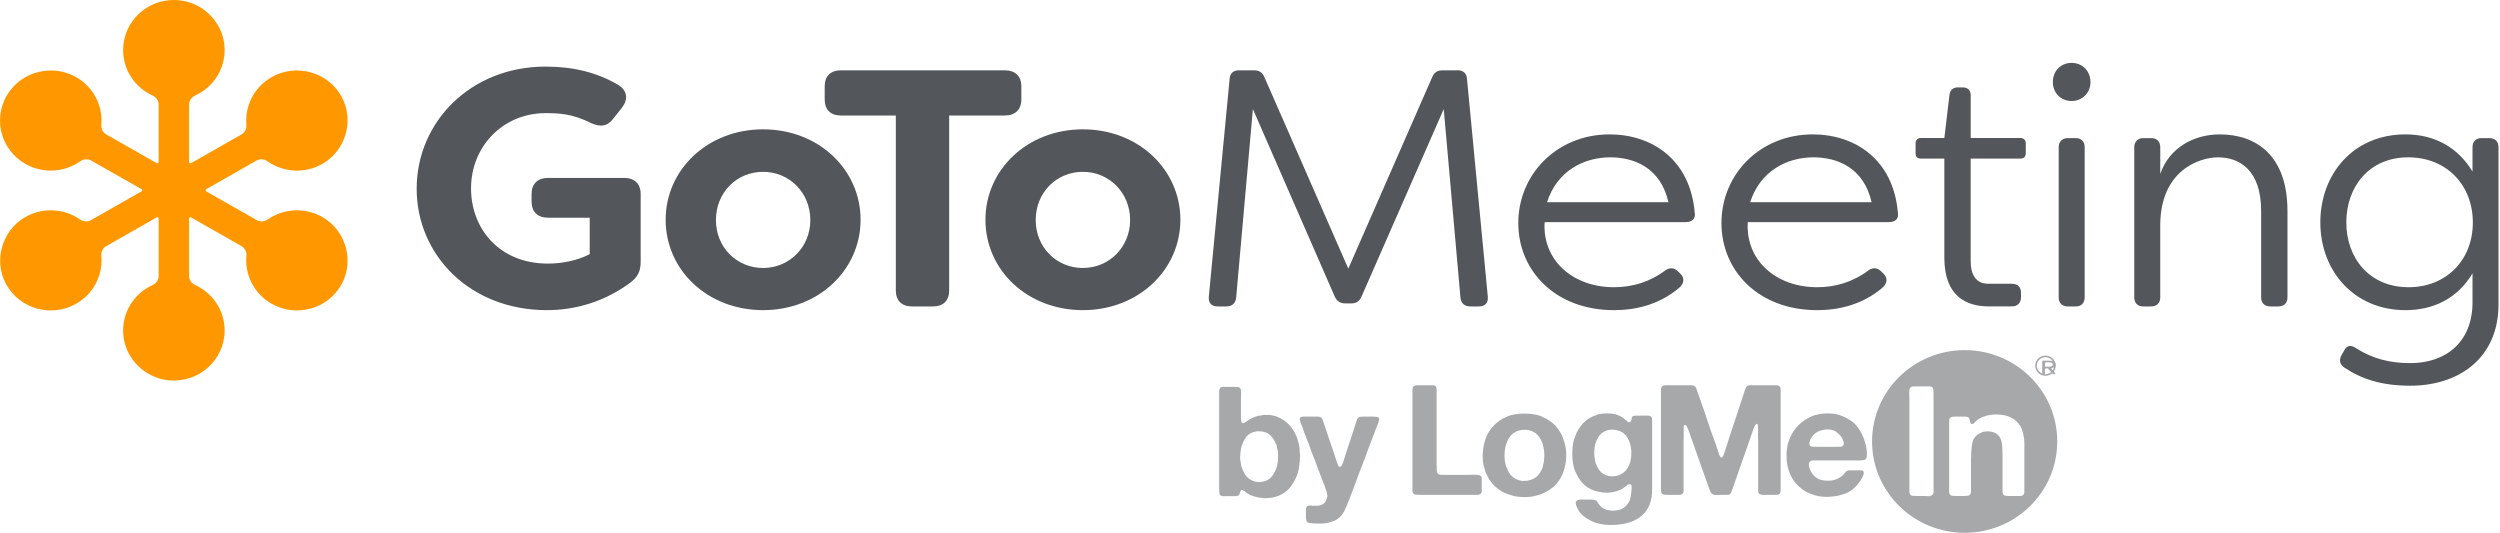
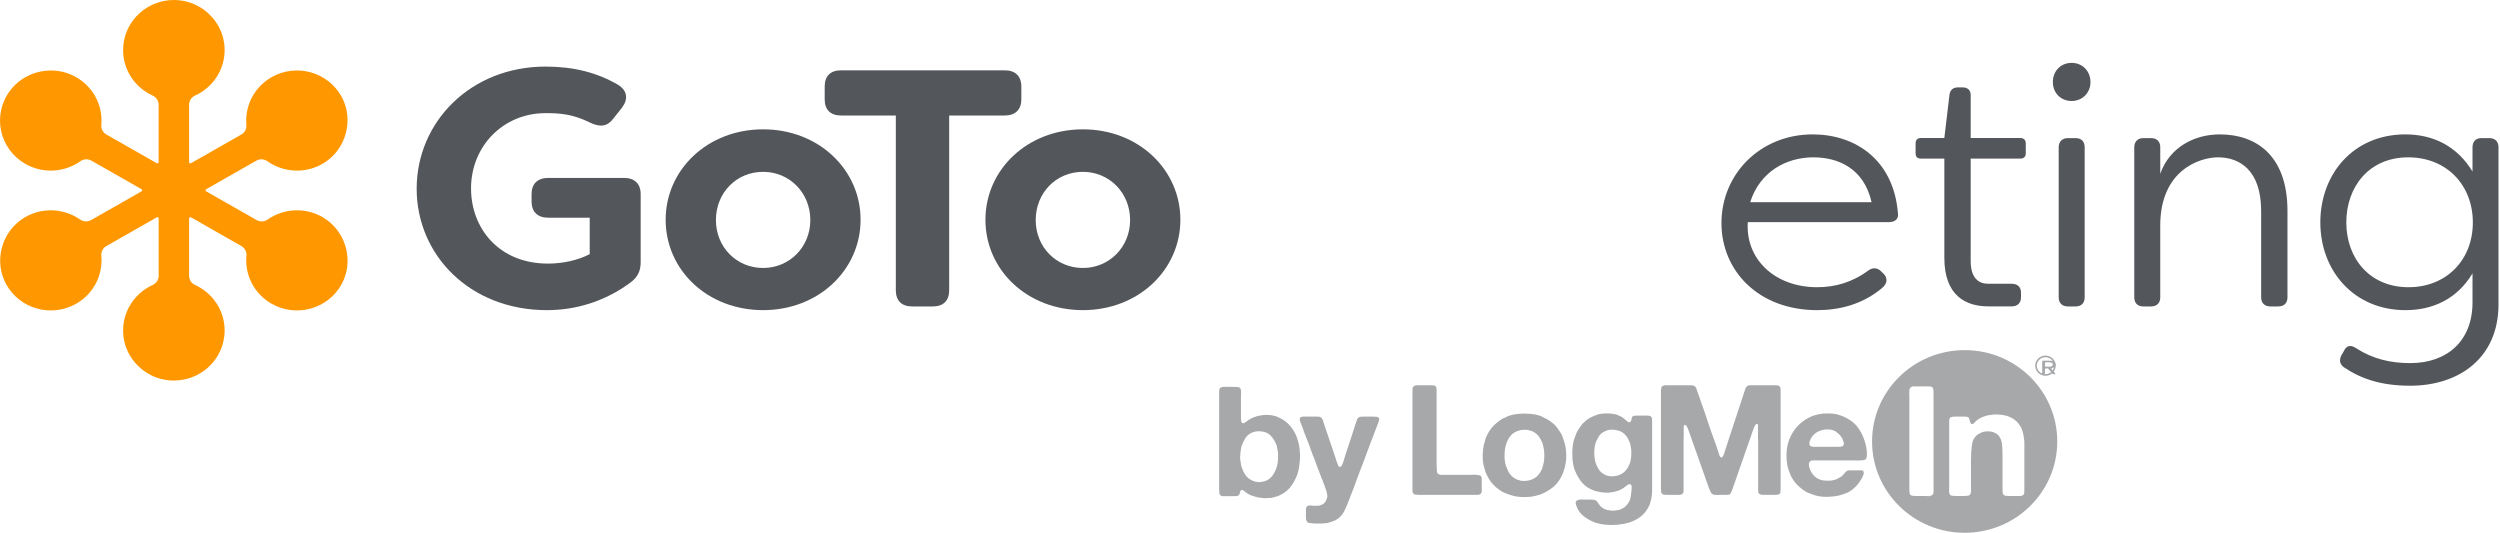
<svg xmlns="http://www.w3.org/2000/svg" width="183px" height="39px" viewBox="0 0 183 39" version="1.1">
  <title>LMI_GoToMeeting_Orange_HEX</title>
  <desc>Created with Sketch.</desc>
  <g id="Page-1" stroke="none" stroke-width="1" fill="none" fill-rule="evenodd">
    <g id="Logos" fill-rule="nonzero">
      <g id="LMI_GoToMeeting_Orange_HEX">
        <g id="Group">
          <g transform="translate(30.5, 4.457)" fill="#53565A">
            <path d="M15.17,8.566 L9.638,8.566 C8.862,8.566 8.411,8.986 8.411,9.751 L8.411,10.294 C8.411,11.06 8.862,11.48 9.638,11.48 L12.667,11.48 L12.667,14.147 C11.766,14.616 10.639,14.838 9.613,14.838 C6.008,14.838 3.98,12.245 3.98,9.332 C3.98,6.27 6.308,3.825 9.437,3.825 C10.439,3.825 11.415,3.874 12.742,4.541 C13.443,4.862 13.968,4.813 14.419,4.195 L15.045,3.405 C15.496,2.788 15.421,2.171 14.744,1.751 C13.217,0.862 11.515,0.417 9.437,0.417 C3.955,0.417 0,4.467 0,9.356 C0,14.196 3.88,18.246 9.537,18.246 C11.615,18.246 13.744,17.629 15.621,16.246 C16.197,15.826 16.397,15.357 16.397,14.74 L16.397,9.752 C16.397,8.986 15.946,8.566 15.17,8.566 Z" id="Path" />
            <path d="M25.361,5.01 C21.28,5.01 18.226,7.973 18.226,11.628 C18.226,15.307 21.28,18.245 25.361,18.245 C29.441,18.245 32.495,15.282 32.495,11.628 C32.495,7.973 29.441,5.01 25.361,5.01 Z M25.361,15.159 C23.408,15.159 21.906,13.628 21.906,11.652 C21.906,9.652 23.408,8.121 25.361,8.121 C27.288,8.121 28.816,9.652 28.816,11.652 C28.815,13.628 27.288,15.159 25.361,15.159 Z" id="Shape" />
            <path d="M44.262,2.812 L44.262,1.874 C44.262,1.109 43.812,0.689 43.035,0.689 L31.069,0.689 C30.293,0.689 29.867,1.109 29.867,1.874 L29.867,2.812 C29.867,3.578 30.293,3.998 31.069,3.998 L35.074,3.998 L35.074,16.789 C35.074,17.554 35.5,17.975 36.276,17.975 L37.778,17.975 C38.555,17.975 38.98,17.554 38.98,16.789 L38.98,3.998 L43.035,3.998 C43.811,3.998 44.262,3.578 44.262,2.812 Z" id="Path" />
            <path d="M48.769,5.01 C44.688,5.01 41.634,7.973 41.634,11.628 C41.634,15.307 44.688,18.245 48.769,18.245 C52.849,18.245 55.904,15.282 55.904,11.628 C55.904,7.973 52.849,5.01 48.769,5.01 Z M48.769,15.159 C46.816,15.159 45.314,13.628 45.314,11.652 C45.314,9.652 46.816,8.121 48.769,8.121 C50.696,8.121 52.224,9.652 52.224,11.652 C52.223,13.628 50.696,15.159 48.769,15.159 Z" id="Shape" />
-             <path d="M76.207,0.689 L75.105,0.689 C74.73,0.689 74.479,0.837 74.329,1.207 L68.196,15.208 L62.062,1.207 C61.912,0.837 61.663,0.689 61.287,0.689 L60.185,0.689 C59.785,0.689 59.534,0.911 59.509,1.306 L57.983,17.283 C57.957,17.727 58.183,17.974 58.633,17.974 L59.259,17.974 C59.685,17.974 59.935,17.752 59.985,17.357 L61.212,3.528 L67.195,17.233 C67.345,17.579 67.596,17.752 67.971,17.752 L68.422,17.752 C68.797,17.752 69.022,17.579 69.172,17.233 L75.181,3.528 L76.408,17.357 C76.458,17.752 76.708,17.974 77.133,17.974 L77.759,17.974 C78.21,17.974 78.435,17.727 78.41,17.283 L76.883,1.306 C76.857,0.911 76.608,0.689 76.207,0.689 Z" id="Path" />
-             <path d="M87.323,5.38 C83.468,5.38 80.639,8.294 80.639,11.875 C80.639,15.357 83.342,18.246 87.649,18.246 C89.226,18.246 90.928,17.851 92.38,16.641 C92.806,16.295 92.806,15.9 92.53,15.603 L92.33,15.406 C92.055,15.134 91.729,15.11 91.403,15.332 C90.252,16.196 88.975,16.567 87.649,16.567 C84.569,16.567 82.392,14.542 82.567,11.801 L92.906,11.801 C93.357,11.801 93.632,11.554 93.556,11.134 C93.231,7.183 90.377,5.38 87.323,5.38 Z M82.742,10.344 C83.468,8.072 85.421,7.06 87.373,7.06 C89.101,7.06 91.053,7.801 91.629,10.344 L82.742,10.344 Z" id="Shape" />
            <path d="M102.194,5.38 C98.339,5.38 95.51,8.294 95.51,11.875 C95.51,15.357 98.214,18.246 102.52,18.246 C104.097,18.246 105.799,17.851 107.251,16.641 C107.677,16.295 107.677,15.9 107.401,15.603 L107.201,15.406 C106.926,15.134 106.6,15.11 106.274,15.332 C105.123,16.196 103.846,16.567 102.52,16.567 C99.44,16.567 97.263,14.542 97.438,11.801 L107.777,11.801 C108.228,11.801 108.503,11.554 108.427,11.134 C108.102,7.183 105.248,5.38 102.194,5.38 Z M97.613,10.344 C98.339,8.072 100.292,7.06 102.244,7.06 C103.972,7.06 105.924,7.801 106.5,10.344 L97.613,10.344 Z" id="Shape" />
            <path d="M121.447,5.652 L120.871,5.652 C120.446,5.652 120.196,5.924 120.196,6.319 L120.196,17.308 C120.196,17.727 120.446,17.975 120.871,17.975 L121.447,17.975 C121.848,17.975 122.098,17.728 122.098,17.308 L122.098,6.319 C122.098,5.899 121.847,5.652 121.447,5.652 Z" id="Path" />
            <path d="M121.147,0.145 C120.345,0.145 119.77,0.738 119.77,1.553 C119.77,2.343 120.345,2.936 121.147,2.936 C121.922,2.936 122.523,2.343 122.523,1.553 C122.524,0.738 121.923,0.145 121.147,0.145 Z" id="Path" />
            <path d="M131.986,5.38 C130.134,5.38 128.307,6.319 127.631,8.27 L127.631,6.319 C127.631,5.899 127.38,5.652 126.955,5.652 L126.379,5.652 C125.979,5.652 125.728,5.924 125.728,6.319 L125.728,17.307 C125.728,17.727 125.979,17.974 126.379,17.974 L126.955,17.974 C127.38,17.974 127.631,17.727 127.631,17.307 L127.631,11.998 C127.655,8.022 130.485,7.06 131.861,7.06 C133.439,7.06 135.016,7.998 135.016,10.986 L135.016,17.307 C135.016,17.727 135.266,17.974 135.692,17.974 L136.267,17.974 C136.693,17.974 136.943,17.727 136.943,17.307 L136.943,10.986 C136.943,6.911 134.64,5.38 131.986,5.38 Z" id="Path" />
            <path d="M151.714,5.652 L151.138,5.652 C150.712,5.652 150.488,5.924 150.488,6.319 L150.488,8.097 C149.361,6.245 147.609,5.38 145.581,5.38 C141.75,5.38 139.348,8.294 139.348,11.825 C139.348,15.357 141.801,18.246 145.581,18.246 C147.584,18.246 149.361,17.431 150.488,15.554 L150.488,17.678 C150.488,20.493 148.635,22.123 145.932,22.123 C144.505,22.123 143.203,21.827 141.976,21.037 C141.575,20.765 141.275,20.814 141.075,21.234 L140.9,21.531 C140.699,21.901 140.774,22.222 141.1,22.445 C142.351,23.284 143.828,23.778 145.931,23.778 C149.461,23.778 152.39,21.778 152.39,17.827 L152.39,6.319 C152.39,5.899 152.139,5.652 151.714,5.652 Z M145.806,16.567 C142.927,16.567 141.25,14.418 141.25,11.825 C141.25,9.232 142.902,7.06 145.781,7.06 C148.61,7.06 150.512,9.109 150.512,11.825 C150.512,14.591 148.56,16.567 145.806,16.567 Z" id="Shape" />
            <path d="M117.387,5.645 L113.755,5.645 L113.755,2.507 C113.755,2.137 113.529,1.939 113.153,1.939 L112.828,1.939 C112.477,1.939 112.252,2.112 112.201,2.483 L111.826,5.645 L110.122,5.645 C109.847,5.645 109.721,5.793 109.721,6.041 L109.721,6.757 C109.721,7.029 109.847,7.153 110.122,7.153 L111.826,7.153 L111.826,14.42 C111.826,17.204 113.42,17.969 115.036,17.969 L116.761,17.969 C117.187,17.969 117.437,17.722 117.437,17.303 L117.437,16.956 C117.437,16.561 117.187,16.314 116.761,16.314 L115.036,16.314 C114.36,16.314 113.754,15.928 113.754,14.646 L113.754,7.152 L117.386,7.152 C117.637,7.152 117.786,7.029 117.786,6.756 L117.786,6.04 C117.787,5.793 117.637,5.645 117.387,5.645 Z" id="Path" />
          </g>
          <path d="M23.663,15.925 C22.353,15.143 20.758,15.254 19.589,16.069 C19.351,16.235 19.039,16.254 18.787,16.11 L15.096,14.008 C15.034,13.973 15.034,13.885 15.096,13.849 L18.766,11.759 C19.02,11.614 19.334,11.635 19.573,11.803 C20.739,12.627 22.341,12.744 23.656,11.963 C25.329,10.969 25.936,8.777 25.007,7.082 C24.007,5.259 21.687,4.62 19.88,5.649 C18.59,6.384 17.916,7.767 18.036,9.14 C18.061,9.426 17.922,9.7 17.671,9.844 L13.981,11.945 C13.919,11.98 13.842,11.936 13.842,11.865 L13.842,7.661 C13.842,7.374 14.015,7.116 14.28,6.996 C15.681,6.36 16.612,4.888 16.417,3.229 C16.222,1.561 14.844,0.209 13.153,0.023 C10.91,-0.222 9.011,1.503 9.011,3.665 C9.011,5.142 9.897,6.415 11.173,6.995 C11.439,7.116 11.612,7.373 11.612,7.661 L11.612,11.865 C11.612,11.936 11.535,11.98 11.473,11.945 L7.783,9.843 C7.532,9.7 7.392,9.426 7.418,9.141 C7.55,7.631 6.724,6.109 5.172,5.45 C3.611,4.787 1.74,5.288 0.733,6.638 C-0.605,8.431 -0.04,10.916 1.859,11.998 C3.162,12.74 4.731,12.614 5.881,11.803 C6.12,11.634 6.434,11.614 6.689,11.758 L10.359,13.848 C10.421,13.883 10.421,13.972 10.359,14.007 L6.668,16.109 C6.415,16.253 6.103,16.234 5.865,16.068 C4.698,15.253 3.102,15.143 1.792,15.924 C0.124,16.92 -0.48,19.109 0.447,20.801 C1.447,22.624 3.767,23.263 5.575,22.233 C6.872,21.495 7.546,20.102 7.417,18.721 C7.391,18.434 7.529,18.157 7.782,18.014 L11.473,15.911 C11.535,15.876 11.613,15.92 11.613,15.991 L11.613,20.195 C11.613,20.482 11.44,20.74 11.175,20.86 C9.774,21.496 8.843,22.968 9.037,24.627 C9.232,26.295 10.61,27.647 12.302,27.833 C14.545,28.078 16.443,26.353 16.443,24.191 C16.443,22.714 15.557,21.441 14.281,20.861 C14.016,20.74 13.842,20.483 13.842,20.195 L13.842,15.991 C13.842,15.92 13.92,15.876 13.982,15.911 L17.673,18.014 C17.926,18.158 18.065,18.434 18.038,18.721 C17.909,20.102 18.584,21.495 19.88,22.233 C21.688,23.263 24.008,22.624 25.008,20.801 C25.935,19.11 25.331,16.921 23.663,15.925 Z" id="Path" fill="#FF9800" />
        </g>
        <g id="Group" transform="translate(89.241, 25.629)" fill="#A7A8AA">
          <g transform="translate(14.12, 0)">
            <path d="M46.943,1.283 C46.93,1.29 46.917,1.293 46.903,1.297 C46.889,1.3 46.873,1.305 46.858,1.308 C46.843,1.316 46.828,1.321 46.819,1.327 C46.807,1.334 46.798,1.342 46.797,1.352 C46.797,1.357 46.797,1.362 46.798,1.366 C46.802,1.372 46.805,1.374 46.807,1.379 C46.814,1.391 46.819,1.402 46.828,1.41 C46.838,1.418 46.845,1.429 46.856,1.439 L47.04,1.652 C47.051,1.664 47.059,1.674 47.069,1.686 C47.077,1.696 47.087,1.708 47.09,1.72 C47.099,1.735 47.095,1.75 47.082,1.761 C47.074,1.763 47.065,1.767 47.065,1.767 C47.057,1.767 47.045,1.767 47.034,1.768 C47.019,1.771 47.001,1.771 46.982,1.768 C46.972,1.767 46.959,1.764 46.954,1.764 C46.941,1.764 46.936,1.762 46.925,1.758 C46.908,1.75 46.892,1.737 46.882,1.722 C46.869,1.709 46.858,1.694 46.843,1.684 L46.653,1.451 C46.633,1.434 46.621,1.416 46.608,1.398 C46.592,1.379 46.57,1.363 46.55,1.348 C46.534,1.342 46.524,1.341 46.505,1.339 C46.487,1.339 46.466,1.337 46.448,1.337 L46.42,1.337 C46.403,1.341 46.389,1.342 46.378,1.345 C46.367,1.348 46.354,1.351 46.347,1.358 C46.338,1.372 46.333,1.387 46.33,1.404 C46.33,1.424 46.33,1.445 46.33,1.463 L46.33,1.649 C46.33,1.666 46.33,1.684 46.33,1.698 C46.333,1.715 46.33,1.729 46.322,1.743 C46.32,1.75 46.307,1.757 46.292,1.762 C46.275,1.768 46.262,1.769 46.244,1.769 C46.227,1.771 46.211,1.769 46.193,1.769 C46.178,1.768 46.163,1.765 46.15,1.759 C46.144,1.752 46.14,1.749 46.132,1.738 C46.132,1.732 46.129,1.723 46.129,1.717 L46.129,1.702 C46.126,1.697 46.126,1.684 46.126,1.672 C46.126,1.662 46.129,1.652 46.129,1.64 L46.129,0.864 C46.129,0.851 46.129,0.837 46.129,0.825 C46.129,0.812 46.129,0.801 46.139,0.792 C46.149,0.781 46.157,0.777 46.177,0.771 C46.182,0.771 46.187,0.771 46.19,0.771 L46.204,0.771 L46.527,0.771 C46.623,0.771 46.709,0.771 46.776,0.777 C46.853,0.779 46.911,0.797 46.973,0.828 C46.995,0.837 47.018,0.851 47.033,0.864 C47.064,0.896 47.088,0.935 47.098,0.976 L47.105,1.02 L47.105,1.041 C47.112,1.055 47.112,1.073 47.105,1.092 C47.102,1.117 47.095,1.133 47.092,1.143 C47.078,1.177 47.059,1.206 47.033,1.227 C47.008,1.245 46.979,1.266 46.943,1.283 Z M46.511,1.214 C46.55,1.214 46.587,1.214 46.618,1.212 C46.657,1.212 46.69,1.208 46.719,1.206 C46.752,1.2 46.774,1.194 46.802,1.187 C46.825,1.179 46.845,1.166 46.862,1.148 C46.878,1.132 46.893,1.109 46.897,1.088 C46.906,1.07 46.909,1.05 46.904,1.029 C46.897,1.008 46.896,0.992 46.886,0.98 C46.871,0.954 46.844,0.934 46.815,0.92 C46.779,0.91 46.751,0.901 46.702,0.895 C46.66,0.892 46.616,0.888 46.567,0.888 C46.513,0.888 46.465,0.888 46.417,0.888 C46.417,0.888 46.41,0.888 46.406,0.889 C46.4,0.892 46.397,0.892 46.391,0.892 C46.373,0.895 46.357,0.904 46.349,0.913 C46.342,0.919 46.342,0.927 46.34,0.931 C46.339,0.938 46.339,0.943 46.335,0.949 L46.335,0.974 C46.332,0.982 46.329,0.992 46.332,1.002 C46.332,1.012 46.332,1.021 46.332,1.033 C46.332,1.056 46.332,1.084 46.332,1.118 C46.33,1.15 46.335,1.175 46.349,1.188 C46.363,1.205 46.385,1.212 46.417,1.212 C46.449,1.214 46.48,1.214 46.511,1.214 Z" id="Shape" />
            <path d="M46.367,1.88 C45.953,1.88 45.617,1.548 45.617,1.139 C45.617,0.731 45.954,0.4 46.367,0.4 C46.782,0.4 47.117,0.731 47.117,1.139 C47.117,1.548 46.782,1.88 46.367,1.88 Z M46.367,0.517 C46.019,0.517 45.735,0.796 45.735,1.139 C45.735,1.481 46.019,1.762 46.367,1.762 C46.715,1.762 46.999,1.481 46.999,1.139 C46.999,0.796 46.715,0.517 46.367,0.517 Z" id="Shape" />
            <path d="M5.1,10.12 L5.1,9.602 C5.1,9.527 5.1,9.456 5.1,9.388 C5.1,9.321 5.081,9.265 5.042,9.218 C5.02,9.191 4.971,9.167 4.898,9.153 C4.826,9.137 4.749,9.128 4.664,9.123 C4.581,9.12 4.493,9.12 4.405,9.123 C4.311,9.128 4.234,9.13 4.173,9.13 L2.635,9.13 C2.482,9.13 2.325,9.13 2.166,9.13 C2.005,9.13 1.898,9.079 1.844,8.983 C1.831,8.945 1.822,8.903 1.818,8.852 C1.812,8.805 1.811,8.753 1.811,8.702 L1.811,8.588 C1.811,8.52 1.802,8.499 1.804,8.443 C1.809,8.388 1.798,8.309 1.798,8.251 L1.798,7.584 L1.798,4.172 L1.798,3.145 C1.798,3.049 1.798,2.957 1.798,2.872 C1.798,2.785 1.781,2.716 1.743,2.663 C1.703,2.611 1.645,2.582 1.564,2.578 C1.485,2.575 1.404,2.573 1.318,2.573 L0.35,2.573 C0.333,2.579 0.319,2.582 0.306,2.578 C0.289,2.575 0.273,2.577 0.257,2.583 C0.167,2.606 0.107,2.644 0.076,2.697 C0.054,2.734 0.04,2.787 0.036,2.855 C0.032,2.922 0.03,2.99 0.03,3.059 L0.03,3.766 L0.03,6.313 L0.03,9.299 L0.03,10.088 C0.03,10.156 0.03,10.224 0.03,10.295 C0.03,10.368 0.044,10.424 0.076,10.471 C0.115,10.53 0.173,10.565 0.252,10.576 C0.333,10.588 0.427,10.595 0.534,10.595 L1.353,10.595 L3.775,10.595 L4.586,10.595 C4.655,10.595 4.725,10.595 4.804,10.595 C4.878,10.595 4.935,10.58 4.973,10.55 C5.02,10.528 5.057,10.487 5.087,10.424 C5.103,10.388 5.11,10.341 5.106,10.29 C5.1,10.238 5.1,10.181 5.1,10.12 Z" id="Path" />
            <path d="M11.288,7.653 C11.288,7.631 11.288,7.611 11.288,7.591 C11.277,7.301 11.239,7.041 11.182,6.854 C11.178,6.846 11.177,6.839 11.176,6.831 C11.158,6.764 11.14,6.699 11.117,6.639 C11.078,6.536 11.046,6.434 11.015,6.341 C10.984,6.247 10.943,6.159 10.89,6.077 C10.835,5.994 10.785,5.914 10.735,5.84 C10.686,5.766 10.632,5.689 10.569,5.614 C10.508,5.532 10.435,5.455 10.345,5.385 C10.26,5.313 10.173,5.247 10.09,5.185 C9.946,5.087 9.788,5 9.617,4.926 C9.37,4.759 8.841,4.644 8.231,4.644 C8.217,4.644 8.204,4.645 8.189,4.645 C8.154,4.645 8.116,4.645 8.079,4.645 C8.073,4.645 8.067,4.648 8.067,4.648 C8,4.651 7.939,4.653 7.88,4.659 C7.84,4.659 7.793,4.663 7.749,4.669 C7.745,4.671 7.742,4.671 7.74,4.672 C7.353,4.712 7.035,4.803 6.853,4.919 C6.772,4.946 6.692,4.98 6.619,5.018 C6.346,5.19 6.109,5.381 5.92,5.586 C5.728,5.794 5.566,6.051 5.43,6.358 C5.39,6.448 5.361,6.542 5.34,6.633 C5.316,6.728 5.288,6.826 5.26,6.921 C5.244,6.959 5.234,6.994 5.234,7.028 C5.234,7.043 5.234,7.057 5.233,7.072 C5.228,7.097 5.223,7.124 5.218,7.15 C5.21,7.177 5.205,7.203 5.205,7.231 C5.188,7.356 5.178,7.495 5.173,7.64 L5.173,7.64 C5.171,7.664 5.171,7.685 5.171,7.704 C5.171,7.718 5.171,7.731 5.171,7.741 C5.171,8.135 5.228,8.482 5.316,8.692 C5.329,8.744 5.344,8.797 5.354,8.846 C5.375,8.922 5.404,8.993 5.44,9.06 C5.572,9.355 5.729,9.606 5.92,9.816 C6.11,10.026 6.341,10.211 6.606,10.368 C6.692,10.414 6.772,10.451 6.852,10.48 C6.93,10.51 7.018,10.542 7.109,10.572 C7.171,10.599 7.239,10.62 7.308,10.634 C7.522,10.709 7.855,10.757 8.23,10.757 C8.604,10.757 8.94,10.709 9.153,10.633 L9.156,10.633 C9.253,10.615 9.348,10.586 9.441,10.549 C9.803,10.398 10.115,10.211 10.376,9.986 C10.632,9.761 10.843,9.468 11.003,9.106 C11.041,9.031 11.072,8.951 11.095,8.864 C11.116,8.778 11.145,8.694 11.175,8.61 C11.177,8.59 11.181,8.572 11.184,8.553 C11.248,8.34 11.288,8.041 11.288,7.708 C11.288,7.697 11.288,7.684 11.288,7.671 C11.288,7.665 11.288,7.66 11.288,7.653 Z M9.576,8.487 C9.561,8.562 9.539,8.637 9.508,8.711 C9.423,8.9 9.322,9.057 9.2,9.187 C9.078,9.314 8.917,9.416 8.721,9.488 C8.668,9.512 8.606,9.517 8.548,9.536 C8.478,9.556 8.451,9.556 8.394,9.568 L8.33,9.568 C8.245,9.576 8.211,9.578 8.178,9.574 C8.143,9.569 8.109,9.582 8.08,9.574 C8.05,9.564 8.042,9.568 8.009,9.564 C7.987,9.561 7.952,9.554 7.922,9.546 C7.854,9.53 7.786,9.512 7.721,9.488 C7.657,9.468 7.598,9.437 7.543,9.399 C7.355,9.286 7.217,9.162 7.129,9.022 C7.055,8.904 6.984,8.758 6.919,8.581 C6.829,8.397 6.77,8.076 6.77,7.711 C6.77,7.4 6.812,7.12 6.881,6.933 C6.888,6.901 6.895,6.871 6.906,6.842 C6.973,6.639 7.066,6.46 7.184,6.308 C7.303,6.153 7.457,6.033 7.648,5.953 C7.684,5.93 7.73,5.914 7.779,5.9 C7.828,5.89 7.88,5.878 7.933,5.861 C7.954,5.854 7.984,5.85 8.014,5.845 C8.049,5.841 8.038,5.845 8.092,5.839 C8.16,5.833 8.229,5.838 8.297,5.834 C8.365,5.83 8.43,5.835 8.491,5.85 C8.544,5.866 8.594,5.878 8.639,5.89 C8.685,5.9 8.732,5.914 8.777,5.93 C8.968,6.013 9.12,6.123 9.235,6.262 C9.349,6.4 9.447,6.57 9.53,6.763 C9.552,6.824 9.571,6.885 9.582,6.949 C9.584,6.958 9.586,6.967 9.587,6.977 C9.647,7.164 9.683,7.424 9.683,7.711 C9.683,8.006 9.643,8.272 9.582,8.46 C9.582,8.468 9.579,8.478 9.576,8.487 Z" id="Shape" />
            <path d="M26.854,2.617 C26.817,2.588 26.76,2.573 26.688,2.573 C26.618,2.573 26.544,2.573 26.477,2.573 L25.689,2.573 L24.946,2.573 C24.87,2.573 24.8,2.573 24.724,2.573 C24.651,2.573 24.593,2.592 24.547,2.628 C24.488,2.666 24.445,2.716 24.422,2.775 C24.399,2.836 24.377,2.895 24.355,2.956 C24.314,3.076 24.277,3.196 24.24,3.31 C24.199,3.425 24.164,3.544 24.125,3.665 C23.973,4.131 23.82,4.595 23.667,5.056 C23.514,5.519 23.362,5.978 23.21,6.436 C23.148,6.609 23.095,6.779 23.046,6.95 C22.996,7.119 22.939,7.289 22.881,7.461 C22.856,7.522 22.834,7.589 22.811,7.665 C22.8,7.697 22.788,7.724 22.772,7.745 C22.734,7.82 22.689,7.859 22.645,7.859 C22.562,7.859 22.486,7.715 22.43,7.483 C22.385,7.366 22.344,7.246 22.31,7.124 C22.263,6.967 22.212,6.812 22.151,6.661 C21.968,6.18 21.797,5.696 21.641,5.209 C21.483,4.72 21.32,4.241 21.144,3.765 C21.1,3.64 21.056,3.512 21.015,3.389 C20.971,3.267 20.927,3.143 20.882,3.023 C20.858,2.955 20.835,2.886 20.813,2.814 C20.791,2.743 20.752,2.689 20.7,2.651 C20.631,2.598 20.533,2.572 20.408,2.572 C20.281,2.572 20.158,2.572 20.035,2.572 L18.539,2.572 C18.526,2.578 18.509,2.581 18.494,2.577 C18.48,2.574 18.464,2.576 18.449,2.583 C18.357,2.606 18.296,2.643 18.265,2.696 C18.251,2.728 18.24,2.77 18.233,2.827 C18.223,2.882 18.221,2.941 18.221,3 C18.221,3.059 18.221,3.123 18.221,3.185 C18.221,3.251 18.221,3.304 18.221,3.35 L18.221,4.925 L18.221,9.119 L18.221,10.109 C18.221,10.191 18.223,10.272 18.233,10.352 C18.24,10.43 18.265,10.488 18.314,10.526 C18.357,10.562 18.416,10.583 18.482,10.586 C18.55,10.59 18.626,10.594 18.711,10.594 L19.306,10.594 C19.366,10.594 19.426,10.594 19.488,10.598 C19.549,10.604 19.606,10.597 19.658,10.581 C19.743,10.568 19.8,10.533 19.83,10.479 C19.862,10.444 19.876,10.396 19.876,10.333 C19.876,10.271 19.876,10.214 19.876,10.153 L19.876,9.601 L19.876,6.604 C19.884,6.521 19.887,6.438 19.887,6.356 C19.887,6.275 19.887,6.193 19.887,6.109 C19.887,6.049 19.892,5.958 19.887,5.902 C19.884,5.847 19.889,5.824 19.887,5.77 C19.885,5.695 19.887,5.661 19.887,5.608 C19.887,5.555 19.913,5.466 19.979,5.475 C20.007,5.478 20.021,5.483 20.035,5.496 C20.052,5.506 20.067,5.52 20.082,5.534 C20.127,5.6 20.17,5.688 20.207,5.792 C20.212,5.807 20.218,5.822 20.228,5.839 L21.728,10.079 L21.732,10.076 C21.75,10.131 21.769,10.188 21.794,10.245 C21.827,10.312 21.849,10.371 21.876,10.417 C21.895,10.467 21.94,10.509 22.001,10.547 C22.031,10.57 22.075,10.585 22.136,10.593 C22.199,10.601 22.265,10.604 22.338,10.604 C22.408,10.604 22.482,10.604 22.554,10.597 C22.625,10.593 22.689,10.593 22.742,10.593 L23.007,10.593 C23.074,10.596 23.111,10.593 23.147,10.589 C23.186,10.587 23.236,10.578 23.273,10.547 C23.31,10.516 23.325,10.489 23.342,10.444 C23.36,10.402 23.375,10.382 23.392,10.334 L23.442,10.214 L25.013,5.711 C25.013,5.711 25.015,5.705 25.016,5.703 C25.031,5.664 25.043,5.624 25.069,5.584 C25.09,5.544 25.109,5.521 25.136,5.472 C25.141,5.464 25.147,5.451 25.158,5.435 C25.17,5.419 25.229,5.388 25.251,5.394 C25.297,5.41 25.303,5.417 25.314,5.474 C25.326,5.536 25.324,5.653 25.323,5.711 C25.318,5.779 25.334,5.836 25.33,5.899 C25.325,5.965 25.325,6.026 25.325,6.086 C25.325,6.183 25.325,6.279 25.325,6.374 C25.325,6.467 25.326,6.569 25.336,6.671 L25.336,9.567 L25.336,10.142 C25.336,10.209 25.336,10.271 25.336,10.333 C25.336,10.396 25.35,10.444 25.382,10.479 C25.41,10.526 25.447,10.552 25.49,10.558 C25.532,10.568 25.583,10.578 25.643,10.594 L25.953,10.594 L26.502,10.594 C26.582,10.594 26.66,10.59 26.73,10.586 C26.797,10.583 26.855,10.562 26.9,10.526 C26.946,10.488 26.971,10.43 26.973,10.352 C26.978,10.271 26.981,10.191 26.981,10.109 L26.981,9.13 L26.981,4.938 L26.981,3.248 C26.981,3.119 26.981,2.994 26.981,2.872 C26.981,2.748 26.937,2.663 26.854,2.617 Z" id="Path" />
            <path d="M17.57,5.045 C17.565,4.959 17.538,4.898 17.486,4.861 C17.441,4.823 17.384,4.802 17.319,4.797 C17.254,4.793 17.181,4.793 17.098,4.793 L16.515,4.793 C16.445,4.793 16.377,4.793 16.313,4.797 C16.249,4.802 16.194,4.82 16.148,4.849 C16.118,4.879 16.096,4.915 16.085,4.955 C16.08,4.98 16.08,4.995 16.076,5.028 C16.054,5.162 16.006,5.27 15.907,5.282 C15.852,5.288 15.797,5.263 15.758,5.216 C15.729,5.196 15.705,5.176 15.681,5.153 C15.644,5.116 15.601,5.077 15.555,5.042 C15.524,5.018 15.499,4.998 15.475,4.978 C15.452,4.959 15.429,4.944 15.405,4.926 C15.308,4.864 15.199,4.809 15.08,4.766 C14.993,4.715 14.831,4.673 14.63,4.653 C14.526,4.637 14.419,4.632 14.301,4.633 C14.292,4.633 14.282,4.633 14.271,4.633 C14.192,4.633 14.115,4.635 14.042,4.641 C14.037,4.641 14.029,4.642 14.025,4.642 C13.775,4.659 13.57,4.703 13.465,4.764 C13.397,4.786 13.331,4.811 13.273,4.836 C13.162,4.881 13.061,4.936 12.962,4.995 C12.925,5.017 12.885,5.043 12.848,5.067 C12.81,5.093 12.77,5.123 12.734,5.152 L12.667,5.219 C12.628,5.251 12.586,5.285 12.547,5.323 C12.503,5.36 12.472,5.396 12.447,5.434 C12.395,5.503 12.343,5.568 12.294,5.63 C12.245,5.695 12.201,5.766 12.162,5.84 C12.086,5.959 12.025,6.087 11.976,6.223 C11.959,6.267 11.942,6.315 11.927,6.361 C11.845,6.543 11.784,6.807 11.753,7.116 C11.747,7.139 11.745,7.159 11.747,7.18 L11.747,7.182 C11.739,7.274 11.733,7.367 11.73,7.465 C11.73,7.484 11.73,7.503 11.73,7.523 C11.73,7.531 11.73,7.539 11.73,7.545 C11.73,7.562 11.73,7.575 11.73,7.589 C11.73,8.115 11.811,8.576 11.936,8.844 C11.942,8.859 11.952,8.878 11.959,8.892 C12.096,9.215 12.264,9.491 12.467,9.72 C12.668,9.951 12.932,10.128 13.26,10.256 C13.344,10.294 13.435,10.321 13.535,10.339 C13.632,10.359 13.736,10.378 13.845,10.402 C13.872,10.411 13.903,10.414 13.929,10.414 C13.954,10.414 13.981,10.418 14.003,10.423 L14.093,10.423 C14.133,10.434 14.193,10.437 14.277,10.437 C14.362,10.437 14.422,10.434 14.46,10.423 C14.498,10.418 14.538,10.411 14.582,10.407 C14.62,10.404 14.668,10.397 14.711,10.391 C14.802,10.368 14.89,10.344 14.974,10.323 C15.056,10.3 15.142,10.272 15.223,10.233 C15.309,10.197 15.385,10.155 15.452,10.11 C15.522,10.065 15.588,10.016 15.657,9.962 C15.682,9.946 15.701,9.929 15.726,9.908 C15.742,9.893 15.761,9.874 15.78,9.861 C15.802,9.843 15.826,9.829 15.857,9.822 C15.906,9.805 15.953,9.806 15.994,9.828 C16.074,9.873 16.086,9.966 16.074,10.104 C16.074,10.118 16.071,10.15 16.071,10.167 C16.066,10.197 16.064,10.225 16.064,10.255 C16.064,10.338 16.044,10.407 16.04,10.486 C16.035,10.565 16.027,10.638 16.011,10.706 C15.998,10.759 15.985,10.806 15.978,10.853 C15.97,10.897 15.959,10.942 15.945,10.987 C15.876,11.137 15.788,11.269 15.682,11.381 C15.615,11.451 15.539,11.513 15.451,11.564 C15.417,11.589 15.371,11.614 15.321,11.634 C15.306,11.641 15.296,11.647 15.284,11.653 C15.257,11.664 15.235,11.67 15.214,11.674 C15.121,11.702 15.013,11.724 14.895,11.738 C14.674,11.764 14.568,11.75 14.341,11.714 C14.25,11.703 14.162,11.662 14.069,11.618 C14.03,11.6 13.994,11.582 13.965,11.56 C13.92,11.529 13.875,11.496 13.835,11.461 C13.83,11.457 13.824,11.454 13.82,11.448 C13.819,11.447 13.816,11.444 13.816,11.443 C13.769,11.395 13.727,11.349 13.695,11.297 C13.685,11.286 13.679,11.278 13.671,11.269 C13.61,11.187 13.566,11.121 13.535,11.072 C13.505,11.023 13.429,10.984 13.305,10.955 C13.267,10.955 13.236,10.95 13.209,10.948 C13.181,10.942 13.15,10.941 13.112,10.941 L12.725,10.941 C12.639,10.941 12.548,10.94 12.455,10.936 C12.36,10.932 12.273,10.937 12.199,10.954 C12.12,10.969 12.064,11 12.023,11.049 C11.977,11.098 11.97,11.17 11.993,11.269 C12,11.283 12.003,11.304 12.003,11.323 C12.003,11.348 12.013,11.37 12.029,11.392 C12.134,11.7 12.302,11.946 12.531,12.13 C12.76,12.313 13.015,12.466 13.305,12.585 C13.374,12.616 13.445,12.643 13.519,12.661 C13.591,12.676 13.663,12.694 13.74,12.711 C13.751,12.716 13.764,12.72 13.779,12.723 C13.961,12.766 14.221,12.795 14.519,12.799 C14.532,12.801 14.546,12.801 14.561,12.801 C14.566,12.801 14.571,12.801 14.574,12.801 C14.586,12.801 14.594,12.801 14.604,12.801 C14.909,12.801 15.183,12.774 15.38,12.733 C15.46,12.723 15.544,12.711 15.624,12.688 C15.717,12.664 15.804,12.642 15.887,12.619 C15.97,12.597 16.054,12.568 16.14,12.528 C16.426,12.41 16.673,12.256 16.874,12.067 C17.075,11.879 17.24,11.644 17.372,11.357 C17.409,11.273 17.439,11.186 17.458,11.094 C17.476,10.999 17.5,10.899 17.531,10.795 C17.539,10.735 17.545,10.68 17.549,10.631 C17.552,10.583 17.559,10.528 17.565,10.469 C17.565,10.41 17.566,10.351 17.571,10.293 C17.574,10.237 17.575,10.18 17.575,10.119 L17.575,5.308 C17.574,5.219 17.573,5.131 17.57,5.045 Z M16.045,7.749 C16.037,7.865 16.024,7.977 15.999,8.082 C15.977,8.187 15.949,8.273 15.919,8.339 C15.844,8.529 15.748,8.689 15.629,8.826 C15.51,8.962 15.356,9.066 15.166,9.14 C15.104,9.171 15.045,9.191 14.985,9.197 C14.985,9.197 14.979,9.197 14.977,9.199 C14.925,9.212 14.865,9.222 14.805,9.228 C14.799,9.229 14.795,9.229 14.789,9.231 L14.773,9.231 C14.737,9.234 14.7,9.236 14.664,9.236 C14.648,9.241 14.629,9.241 14.608,9.237 C14.6,9.236 14.594,9.236 14.587,9.234 C14.535,9.234 14.485,9.226 14.438,9.22 C14.43,9.22 14.421,9.22 14.414,9.22 C14.398,9.216 14.384,9.212 14.372,9.209 C14.295,9.192 14.229,9.169 14.174,9.144 C14.146,9.132 14.118,9.12 14.092,9.107 C13.918,9.017 13.781,8.899 13.682,8.752 C13.584,8.606 13.499,8.435 13.433,8.238 C13.422,8.203 13.415,8.169 13.408,8.134 C13.391,8.063 13.376,7.985 13.366,7.904 C13.364,7.899 13.364,7.895 13.362,7.89 L13.362,7.879 C13.354,7.814 13.347,7.742 13.345,7.667 C13.336,7.59 13.336,7.5 13.341,7.394 C13.345,7.284 13.354,7.193 13.367,7.117 C13.374,7.058 13.384,7.002 13.397,6.95 C13.397,6.946 13.397,6.945 13.397,6.944 C13.397,6.921 13.405,6.892 13.422,6.855 L13.422,6.852 C13.449,6.75 13.482,6.665 13.519,6.599 C13.569,6.495 13.623,6.397 13.682,6.302 C13.788,6.137 13.943,6.014 14.14,5.931 C14.151,5.928 14.162,5.924 14.175,5.92 C14.289,5.86 14.462,5.823 14.652,5.823 C14.786,5.823 14.909,5.841 15.007,5.87 C15.178,5.905 15.321,5.962 15.431,6.044 C15.631,6.186 15.783,6.388 15.888,6.652 C15.91,6.698 15.927,6.745 15.946,6.798 C15.96,6.851 15.977,6.904 15.99,6.955 C15.995,6.976 15.998,6.994 15.998,7.008 C16.006,7.047 16.012,7.086 16.018,7.126 C16.039,7.212 16.05,7.305 16.052,7.407 C16.056,7.518 16.053,7.633 16.045,7.749 Z" id="Shape" />
            <path d="M33.266,7.223 C33.243,7.063 33.212,6.917 33.175,6.803 C33.135,6.635 33.068,6.446 32.978,6.249 C32.954,6.188 32.925,6.124 32.89,6.066 C32.883,6.053 32.874,6.044 32.869,6.033 C32.773,5.857 32.667,5.698 32.564,5.569 C32.558,5.563 32.553,5.554 32.549,5.546 C32.545,5.546 32.544,5.545 32.544,5.545 C32.462,5.446 32.38,5.366 32.305,5.308 C32.296,5.299 32.283,5.288 32.274,5.282 C32.206,5.225 32.136,5.175 32.068,5.13 C31.846,4.98 31.597,4.858 31.318,4.764 C31.318,4.764 31.316,4.764 31.312,4.763 C31.12,4.684 30.793,4.634 30.424,4.634 C30.416,4.634 30.409,4.635 30.401,4.635 C30.375,4.635 30.349,4.635 30.317,4.635 C30.317,4.635 30.315,4.635 30.315,4.635 C30.242,4.638 30.175,4.641 30.108,4.645 C30.067,4.648 30.022,4.651 29.976,4.659 C29.966,4.659 29.958,4.66 29.95,4.663 C29.823,4.681 29.711,4.703 29.622,4.731 C29.515,4.751 29.409,4.783 29.303,4.826 C28.519,5.151 27.963,5.701 27.636,6.483 C27.606,6.55 27.58,6.624 27.56,6.698 C27.49,6.902 27.442,7.157 27.422,7.442 L27.417,7.463 L27.417,7.482 C27.413,7.538 27.411,7.596 27.411,7.653 C27.41,7.665 27.41,7.677 27.41,7.69 C27.41,7.705 27.41,7.72 27.41,7.733 C27.41,8.212 27.493,8.64 27.622,8.92 C27.643,8.994 27.672,9.069 27.704,9.142 C27.825,9.405 27.98,9.636 28.171,9.836 C28.363,10.034 28.578,10.209 28.823,10.359 C28.884,10.398 28.95,10.427 29.023,10.454 C29.088,10.477 29.341,10.581 29.453,10.615 C29.543,10.645 29.648,10.669 29.766,10.69 C29.775,10.692 29.783,10.695 29.79,10.695 C29.925,10.724 30.057,10.733 30.154,10.734 C30.222,10.739 30.292,10.742 30.362,10.742 C30.378,10.742 30.396,10.742 30.418,10.742 C30.423,10.742 30.431,10.742 30.44,10.742 C31.209,10.697 31.331,10.625 31.718,10.493 C31.971,10.4 32.015,10.359 32.192,10.234 C32.403,10.083 32.593,9.885 32.763,9.637 C32.822,9.556 32.877,9.473 32.922,9.39 C32.967,9.308 33.011,9.214 33.048,9.107 C33.062,9.07 33.069,9.023 33.065,8.973 C33.064,8.952 33.06,8.933 33.053,8.919 C33.041,8.849 32.991,8.801 32.932,8.801 L32.681,8.801 C32.659,8.796 32.634,8.796 32.608,8.798 C32.6,8.798 32.589,8.798 32.58,8.801 L32.201,8.801 C32.181,8.798 32.161,8.798 32.14,8.798 C32.107,8.798 32.075,8.798 32.044,8.801 L31.972,8.801 C31.926,8.801 31.801,8.841 31.725,8.933 C31.699,8.963 31.667,9.003 31.643,9.032 C31.6,9.083 31.576,9.111 31.531,9.16 C31.471,9.224 31.46,9.227 31.365,9.288 C31.268,9.347 31.181,9.397 31.106,9.433 C31.104,9.435 31.104,9.435 31.103,9.436 C31.018,9.479 30.903,9.513 30.765,9.536 C30.747,9.537 30.726,9.546 30.707,9.547 L30.676,9.547 C30.625,9.552 30.572,9.556 30.522,9.557 C30.464,9.562 30.4,9.562 30.329,9.557 L30.324,9.557 C30.091,9.547 29.89,9.503 29.763,9.438 C29.738,9.427 29.715,9.414 29.692,9.4 C29.538,9.31 29.42,9.207 29.332,9.089 C29.244,8.972 29.16,8.832 29.1,8.651 C29.096,8.645 29.083,8.61 29.08,8.603 C29.067,8.56 29.064,8.524 29.055,8.459 C29.054,8.428 29.05,8.401 29.05,8.376 C29.046,8.349 29.048,8.32 29.055,8.293 C29.061,8.252 29.074,8.221 29.091,8.207 C29.096,8.196 29.102,8.189 29.109,8.184 C29.124,8.153 29.161,8.124 29.222,8.093 C29.259,8.08 29.304,8.07 29.355,8.07 C29.404,8.07 29.456,8.07 29.51,8.07 L32.296,8.07 C32.363,8.07 32.441,8.072 32.529,8.076 C32.617,8.081 32.706,8.081 32.792,8.076 C32.88,8.072 32.959,8.066 33.031,8.054 C33.105,8.042 33.161,8.022 33.196,7.993 C33.235,7.97 33.262,7.92 33.277,7.846 C33.288,7.79 33.3,7.61 33.293,7.563 C33.304,7.433 33.29,7.398 33.266,7.223 Z M31.564,6.978 C31.526,7.038 31.449,7.069 31.333,7.072 C31.212,7.077 31.1,7.079 30.995,7.079 L29.726,7.079 C29.627,7.079 29.526,7.079 29.418,7.079 C29.31,7.079 29.227,7.06 29.168,7.023 C29.128,6.992 29.103,6.954 29.093,6.909 C29.082,6.864 29.08,6.817 29.088,6.77 C29.095,6.721 29.109,6.67 29.128,6.623 C29.147,6.573 29.162,6.534 29.178,6.504 C29.338,6.197 29.584,5.989 29.921,5.885 C29.958,5.869 30.002,5.857 30.05,5.846 C30.102,5.832 30.214,5.816 30.246,5.812 C30.279,5.809 30.754,5.752 31.064,5.993 C31.225,6.12 31.379,6.257 31.487,6.46 C31.508,6.511 31.541,6.592 31.582,6.703 C31.623,6.81 31.62,6.901 31.564,6.978 Z" id="Shape" />
            <path d="M40.454,0 C36.71,0 33.674,2.992 33.674,6.685 C33.674,10.378 36.71,13.371 40.454,13.371 C44.196,13.371 47.23,10.378 47.23,6.685 C47.23,2.992 44.196,0 40.454,0 Z M38.127,10.553 C38.1,10.605 38.029,10.646 37.923,10.677 C37.87,10.693 37.812,10.696 37.751,10.687 C37.692,10.681 37.629,10.677 37.569,10.677 L36.894,10.677 C36.811,10.677 36.734,10.674 36.66,10.665 C36.588,10.659 36.529,10.636 36.484,10.598 C36.447,10.56 36.423,10.506 36.415,10.431 C36.409,10.355 36.405,10.275 36.405,10.193 L36.405,9.213 L36.405,5.1 L36.405,3.455 C36.405,3.351 36.405,3.227 36.397,3.085 C36.396,2.941 36.413,2.842 36.45,2.781 C36.48,2.734 36.529,2.698 36.598,2.668 C36.62,2.668 36.642,2.666 36.659,2.661 C36.679,2.657 36.693,2.656 36.712,2.656 L37.693,2.656 C37.779,2.656 37.857,2.657 37.934,2.661 C38.009,2.666 38.067,2.694 38.105,2.746 C38.143,2.799 38.164,2.867 38.167,2.947 C38.172,3.032 38.174,3.121 38.174,3.22 L38.174,4.2 L38.174,8.109 L38.174,9.953 C38.174,10.054 38.174,10.162 38.179,10.285 C38.184,10.402 38.167,10.493 38.127,10.553 Z M44.823,7.162 L44.823,8.164 L44.823,9.99 C44.823,10.133 44.821,10.271 44.818,10.401 C44.813,10.533 44.756,10.618 44.653,10.654 C44.605,10.668 44.553,10.677 44.492,10.677 C44.432,10.677 44.369,10.677 44.308,10.677 L43.69,10.677 C43.601,10.677 43.518,10.67 43.447,10.661 C43.375,10.648 43.318,10.618 43.281,10.563 C43.25,10.519 43.234,10.462 43.23,10.39 C43.225,10.319 43.224,10.241 43.224,10.159 L43.224,9.369 L43.224,7.692 C43.224,7.414 43.212,7.155 43.189,6.919 C43.168,6.683 43.097,6.483 42.985,6.317 C42.894,6.19 42.769,6.096 42.608,6.032 C42.502,5.98 42.332,5.946 42.14,5.946 C41.917,5.946 41.722,5.993 41.626,6.062 C41.547,6.092 41.481,6.129 41.42,6.171 C41.176,6.344 41.032,6.595 40.987,6.925 C40.941,7.257 40.916,7.628 40.916,8.039 L40.916,9.449 L40.916,10.136 C40.916,10.204 40.916,10.271 40.916,10.339 C40.916,10.406 40.907,10.463 40.883,10.507 C40.846,10.591 40.784,10.64 40.699,10.653 C40.615,10.668 40.514,10.676 40.391,10.676 L39.821,10.676 C39.737,10.676 39.653,10.673 39.57,10.665 C39.486,10.659 39.426,10.633 39.389,10.586 C39.334,10.519 39.311,10.422 39.313,10.294 C39.317,10.167 39.32,10.045 39.32,9.934 L39.32,8.4 L39.32,5.924 L39.32,5.348 C39.32,5.266 39.321,5.19 39.322,5.123 C39.327,5.054 39.35,4.999 39.388,4.952 C39.404,4.931 39.426,4.914 39.462,4.903 C39.495,4.893 39.533,4.881 39.57,4.875 L39.627,4.875 C39.666,4.868 39.705,4.865 39.746,4.865 C39.789,4.865 39.83,4.865 39.868,4.865 L40.346,4.865 C40.406,4.865 40.467,4.866 40.523,4.869 C40.58,4.873 40.633,4.881 40.679,4.9 C40.732,4.921 40.767,4.952 40.788,5 C40.803,5.038 40.803,5.082 40.817,5.132 C40.849,5.262 40.884,5.404 40.982,5.417 C41.025,5.421 41.071,5.402 41.108,5.366 C41.126,5.354 41.174,5.305 41.189,5.287 C41.241,5.223 41.344,5.131 41.408,5.093 C41.452,5.061 41.486,5.039 41.52,5.018 C41.631,4.944 41.794,4.872 41.991,4.817 C41.996,4.816 42.005,4.813 42.014,4.809 C42.078,4.788 42.14,4.774 42.208,4.767 C42.236,4.761 42.267,4.756 42.298,4.751 C42.55,4.709 42.786,4.698 42.968,4.721 C43.289,4.74 43.563,4.802 43.795,4.912 C44.1,5.053 44.34,5.263 44.514,5.541 C44.569,5.624 44.61,5.713 44.641,5.807 C44.671,5.898 44.703,5.995 44.733,6.092 C44.746,6.154 44.757,6.209 44.761,6.263 C44.765,6.315 44.774,6.368 44.788,6.419 C44.788,6.466 44.794,6.495 44.801,6.509 C44.818,6.615 44.824,6.724 44.824,6.837 C44.823,6.95 44.823,7.057 44.823,7.162 Z" id="Shape" />
          </g>
          <g transform="translate(0, 2.229)">
            <path d="M5.903,5.268 C5.918,5.313 5.925,5.392 5.925,5.5 C5.925,5.609 5.922,5.686 5.915,5.731 C5.915,5.768 5.914,5.799 5.91,5.824 C5.905,5.852 5.903,5.884 5.903,5.921 C5.887,5.98 5.88,6.038 5.88,6.094 C5.88,6.152 5.872,6.21 5.857,6.27 C5.857,6.3 5.851,6.353 5.836,6.427 C5.811,6.516 5.79,6.609 5.772,6.704 C5.753,6.795 5.724,6.884 5.687,6.966 C5.549,7.304 5.378,7.597 5.174,7.845 C4.968,8.091 4.699,8.285 4.365,8.427 C4.297,8.458 4.226,8.481 4.152,8.5 C4.082,8.519 4.005,8.539 3.92,8.563 C3.873,8.578 3.827,8.586 3.778,8.586 C3.729,8.586 3.68,8.588 3.633,8.596 L3.533,8.596 C3.488,8.612 3.426,8.617 3.35,8.612 C3.273,8.61 3.214,8.601 3.167,8.586 L3.099,8.586 C3.061,8.578 3.019,8.572 2.973,8.568 C2.929,8.567 2.882,8.559 2.838,8.552 C2.696,8.515 2.559,8.476 2.439,8.438 C2.318,8.402 2.203,8.348 2.096,8.281 C2.053,8.251 2.007,8.223 1.967,8.192 C1.925,8.162 1.885,8.128 1.846,8.09 C1.824,8.076 1.802,8.061 1.78,8.045 C1.754,8.03 1.732,8.019 1.709,8.012 C1.642,7.989 1.599,8.004 1.584,8.057 C1.546,8.111 1.523,8.171 1.511,8.242 C1.497,8.314 1.47,8.367 1.424,8.406 C1.379,8.435 1.326,8.452 1.264,8.456 C1.204,8.459 1.135,8.461 1.06,8.461 L0.513,8.461 C0.46,8.461 0.403,8.462 0.348,8.466 C0.29,8.47 0.241,8.465 0.194,8.45 C0.088,8.413 0.029,8.343 0.018,8.242 C0.007,8.14 0.001,8.027 0.001,7.899 L0.001,1.044 C0.001,0.96 0.001,0.874 0.001,0.784 C0.001,0.694 0.019,0.623 0.056,0.572 C0.088,0.518 0.141,0.485 0.217,0.469 C0.234,0.462 0.249,0.46 0.268,0.464 C0.289,0.468 0.304,0.466 0.319,0.459 L1.039,0.459 C1.173,0.459 1.293,0.464 1.389,0.476 C1.488,0.488 1.555,0.545 1.584,0.65 C1.608,0.725 1.614,0.823 1.608,0.948 C1.599,1.072 1.596,1.178 1.596,1.268 L1.596,2.493 C1.596,2.576 1.596,2.657 1.596,2.74 C1.596,2.823 1.602,2.894 1.618,2.955 C1.625,2.992 1.636,3.025 1.641,3.051 C1.649,3.075 1.668,3.094 1.697,3.1 C1.714,3.116 1.733,3.121 1.76,3.121 C1.789,3.121 1.81,3.119 1.823,3.111 C1.877,3.081 1.926,3.051 1.972,3.016 C2.018,2.983 2.067,2.947 2.12,2.909 C2.22,2.843 2.321,2.785 2.428,2.735 C2.534,2.686 2.651,2.645 2.781,2.605 C2.843,2.582 2.902,2.57 2.963,2.566 C3.023,2.564 3.086,2.553 3.146,2.537 C3.199,2.522 3.256,2.515 3.317,2.515 C3.376,2.515 3.437,2.515 3.501,2.515 L3.613,2.515 C3.634,2.522 3.662,2.524 3.693,2.521 C3.724,2.518 3.754,2.52 3.783,2.528 C3.867,2.549 3.946,2.566 4.018,2.577 C4.09,2.59 4.159,2.611 4.229,2.639 C4.577,2.781 4.862,2.966 5.083,3.19 C5.304,3.415 5.489,3.696 5.642,4.032 C5.68,4.123 5.711,4.216 5.74,4.315 C5.766,4.411 5.793,4.512 5.825,4.619 C5.839,4.671 5.85,4.721 5.853,4.769 C5.856,4.817 5.864,4.872 5.88,4.933 C5.896,4.971 5.9,5.011 5.898,5.056 C5.892,5.102 5.896,5.146 5.903,5.192 L5.903,5.268 L5.903,5.268 Z M4.216,6.324 C4.239,6.251 4.261,6.158 4.278,6.044 C4.298,5.932 4.308,5.818 4.312,5.702 C4.316,5.586 4.316,5.471 4.312,5.354 C4.308,5.238 4.297,5.137 4.273,5.056 C4.25,4.98 4.234,4.909 4.228,4.84 C4.22,4.775 4.201,4.712 4.169,4.652 C4.063,4.388 3.914,4.166 3.72,3.982 C3.527,3.799 3.244,3.708 2.871,3.708 C2.842,3.708 2.814,3.709 2.792,3.713 C2.768,3.717 2.743,3.719 2.712,3.719 C2.657,3.733 2.608,3.745 2.565,3.757 C2.518,3.77 2.473,3.782 2.427,3.798 C2.206,3.894 2.038,4.03 1.925,4.206 C1.812,4.383 1.716,4.584 1.641,4.809 C1.618,4.868 1.604,4.931 1.601,4.994 C1.596,5.057 1.587,5.118 1.571,5.18 C1.565,5.202 1.562,5.239 1.562,5.29 C1.554,5.322 1.55,5.352 1.555,5.381 C1.557,5.412 1.557,5.442 1.55,5.47 C1.534,5.532 1.531,5.614 1.536,5.719 C1.545,5.823 1.558,5.897 1.571,5.944 C1.587,6.01 1.596,6.074 1.601,6.132 C1.604,6.194 1.617,6.253 1.641,6.314 C1.707,6.524 1.792,6.705 1.886,6.859 C1.982,7.012 2.115,7.141 2.289,7.247 C2.414,7.321 2.536,7.374 2.666,7.404 C2.682,7.404 2.699,7.406 2.719,7.411 C2.735,7.414 2.757,7.416 2.78,7.416 C2.804,7.421 2.842,7.428 2.894,7.433 C2.946,7.435 2.992,7.434 3.032,7.426 C3.106,7.411 3.178,7.397 3.24,7.387 C3.307,7.377 3.367,7.36 3.43,7.336 C3.642,7.24 3.806,7.104 3.924,6.931 C4.043,6.76 4.14,6.558 4.216,6.324 Z" id="Shape" />
            <path d="M6.138,2.638 L7.004,2.638 C7.081,2.638 7.155,2.638 7.231,2.638 C7.309,2.638 7.373,2.654 7.427,2.682 C7.519,2.742 7.579,2.837 7.614,2.965 C7.649,3.093 7.684,3.209 7.722,3.313 C7.761,3.402 7.794,3.498 7.819,3.595 C7.848,3.691 7.879,3.785 7.915,3.874 C7.975,4.048 8.034,4.216 8.087,4.386 C8.14,4.555 8.198,4.721 8.258,4.888 L8.498,5.593 C8.519,5.662 8.539,5.732 8.56,5.803 C8.579,5.873 8.604,5.943 8.634,6.01 C8.655,6.07 8.681,6.138 8.709,6.212 C8.734,6.287 8.791,6.321 8.873,6.314 C8.888,6.298 8.902,6.289 8.912,6.283 C8.925,6.283 8.938,6.272 8.951,6.259 C8.974,6.222 8.995,6.181 9.009,6.145 C9.026,6.109 9.04,6.07 9.057,6.033 C9.094,5.951 9.124,5.862 9.147,5.769 C9.17,5.675 9.195,5.583 9.226,5.494 C9.334,5.179 9.437,4.868 9.536,4.56 C9.633,4.252 9.735,3.943 9.841,3.626 C9.88,3.524 9.912,3.418 9.938,3.318 C9.964,3.218 9.997,3.118 10.034,3.021 C10.058,2.961 10.078,2.903 10.099,2.846 C10.115,2.79 10.153,2.743 10.207,2.706 C10.25,2.669 10.307,2.649 10.376,2.645 C10.446,2.643 10.523,2.639 10.604,2.639 L11.3,2.639 C11.377,2.639 11.446,2.645 11.518,2.65 C11.585,2.657 11.637,2.682 11.678,2.719 C11.723,2.771 11.729,2.839 11.7,2.921 C11.684,2.981 11.666,3.041 11.643,3.101 C11.619,3.16 11.597,3.223 11.574,3.281 C11.468,3.542 11.364,3.811 11.265,4.086 C11.167,4.359 11.066,4.628 10.958,4.89 C10.911,5 10.87,5.115 10.833,5.23 C10.794,5.347 10.752,5.462 10.708,5.574 C10.67,5.678 10.63,5.78 10.594,5.878 C10.555,5.975 10.517,6.076 10.478,6.181 C10.328,6.555 10.186,6.932 10.05,7.31 C9.918,7.687 9.778,8.062 9.625,8.428 C9.601,8.482 9.584,8.53 9.575,8.576 C9.562,8.62 9.545,8.666 9.522,8.709 C9.462,8.852 9.404,8.99 9.353,9.125 C9.298,9.261 9.242,9.391 9.181,9.513 C9.12,9.637 9.048,9.751 8.965,9.857 C8.88,9.961 8.777,10.055 8.655,10.137 C8.559,10.206 8.449,10.259 8.331,10.3 C8.215,10.343 8.086,10.381 7.949,10.42 C7.89,10.434 7.829,10.441 7.765,10.441 C7.706,10.441 7.646,10.448 7.585,10.464 L7.289,10.464 C7.229,10.464 7.155,10.464 7.072,10.464 C6.989,10.464 6.907,10.46 6.827,10.451 C6.75,10.444 6.674,10.437 6.611,10.425 C6.547,10.412 6.501,10.397 6.469,10.372 C6.432,10.344 6.408,10.307 6.397,10.266 C6.384,10.225 6.368,10.173 6.354,10.115 L6.354,9.845 C6.354,9.718 6.354,9.582 6.354,9.44 C6.354,9.298 6.4,9.207 6.492,9.172 C6.53,9.156 6.58,9.146 6.645,9.142 C6.71,9.14 6.765,9.143 6.811,9.161 L7.093,9.161 L7.23,9.161 C7.261,9.151 7.291,9.149 7.324,9.149 C7.353,9.149 7.383,9.142 7.414,9.126 C7.649,9.059 7.801,8.905 7.87,8.667 C7.884,8.637 7.902,8.589 7.914,8.531 C7.93,8.47 7.93,8.419 7.914,8.374 C7.902,8.337 7.892,8.299 7.892,8.261 C7.892,8.225 7.884,8.187 7.87,8.15 C7.823,8 7.774,7.851 7.721,7.704 C7.67,7.559 7.61,7.414 7.551,7.274 C7.49,7.129 7.435,6.987 7.386,6.845 C7.336,6.704 7.282,6.561 7.221,6.418 C7.182,6.327 7.151,6.238 7.123,6.149 C7.097,6.058 7.064,5.969 7.027,5.88 C6.905,5.595 6.794,5.302 6.69,5.001 C6.589,4.703 6.476,4.41 6.353,4.126 C6.339,4.097 6.33,4.071 6.33,4.054 C6.33,4.033 6.325,4.013 6.308,3.99 C6.248,3.856 6.195,3.719 6.154,3.579 C6.112,3.443 6.06,3.309 6.001,3.182 C5.984,3.136 5.961,3.073 5.929,2.986 C5.893,2.899 5.889,2.826 5.91,2.766 C5.932,2.705 5.981,2.668 6.057,2.653 C6.074,2.648 6.085,2.646 6.097,2.648 C6.11,2.648 6.123,2.648 6.138,2.638 Z" id="Path" />
          </g>
        </g>
      </g>
    </g>
  </g>
</svg>